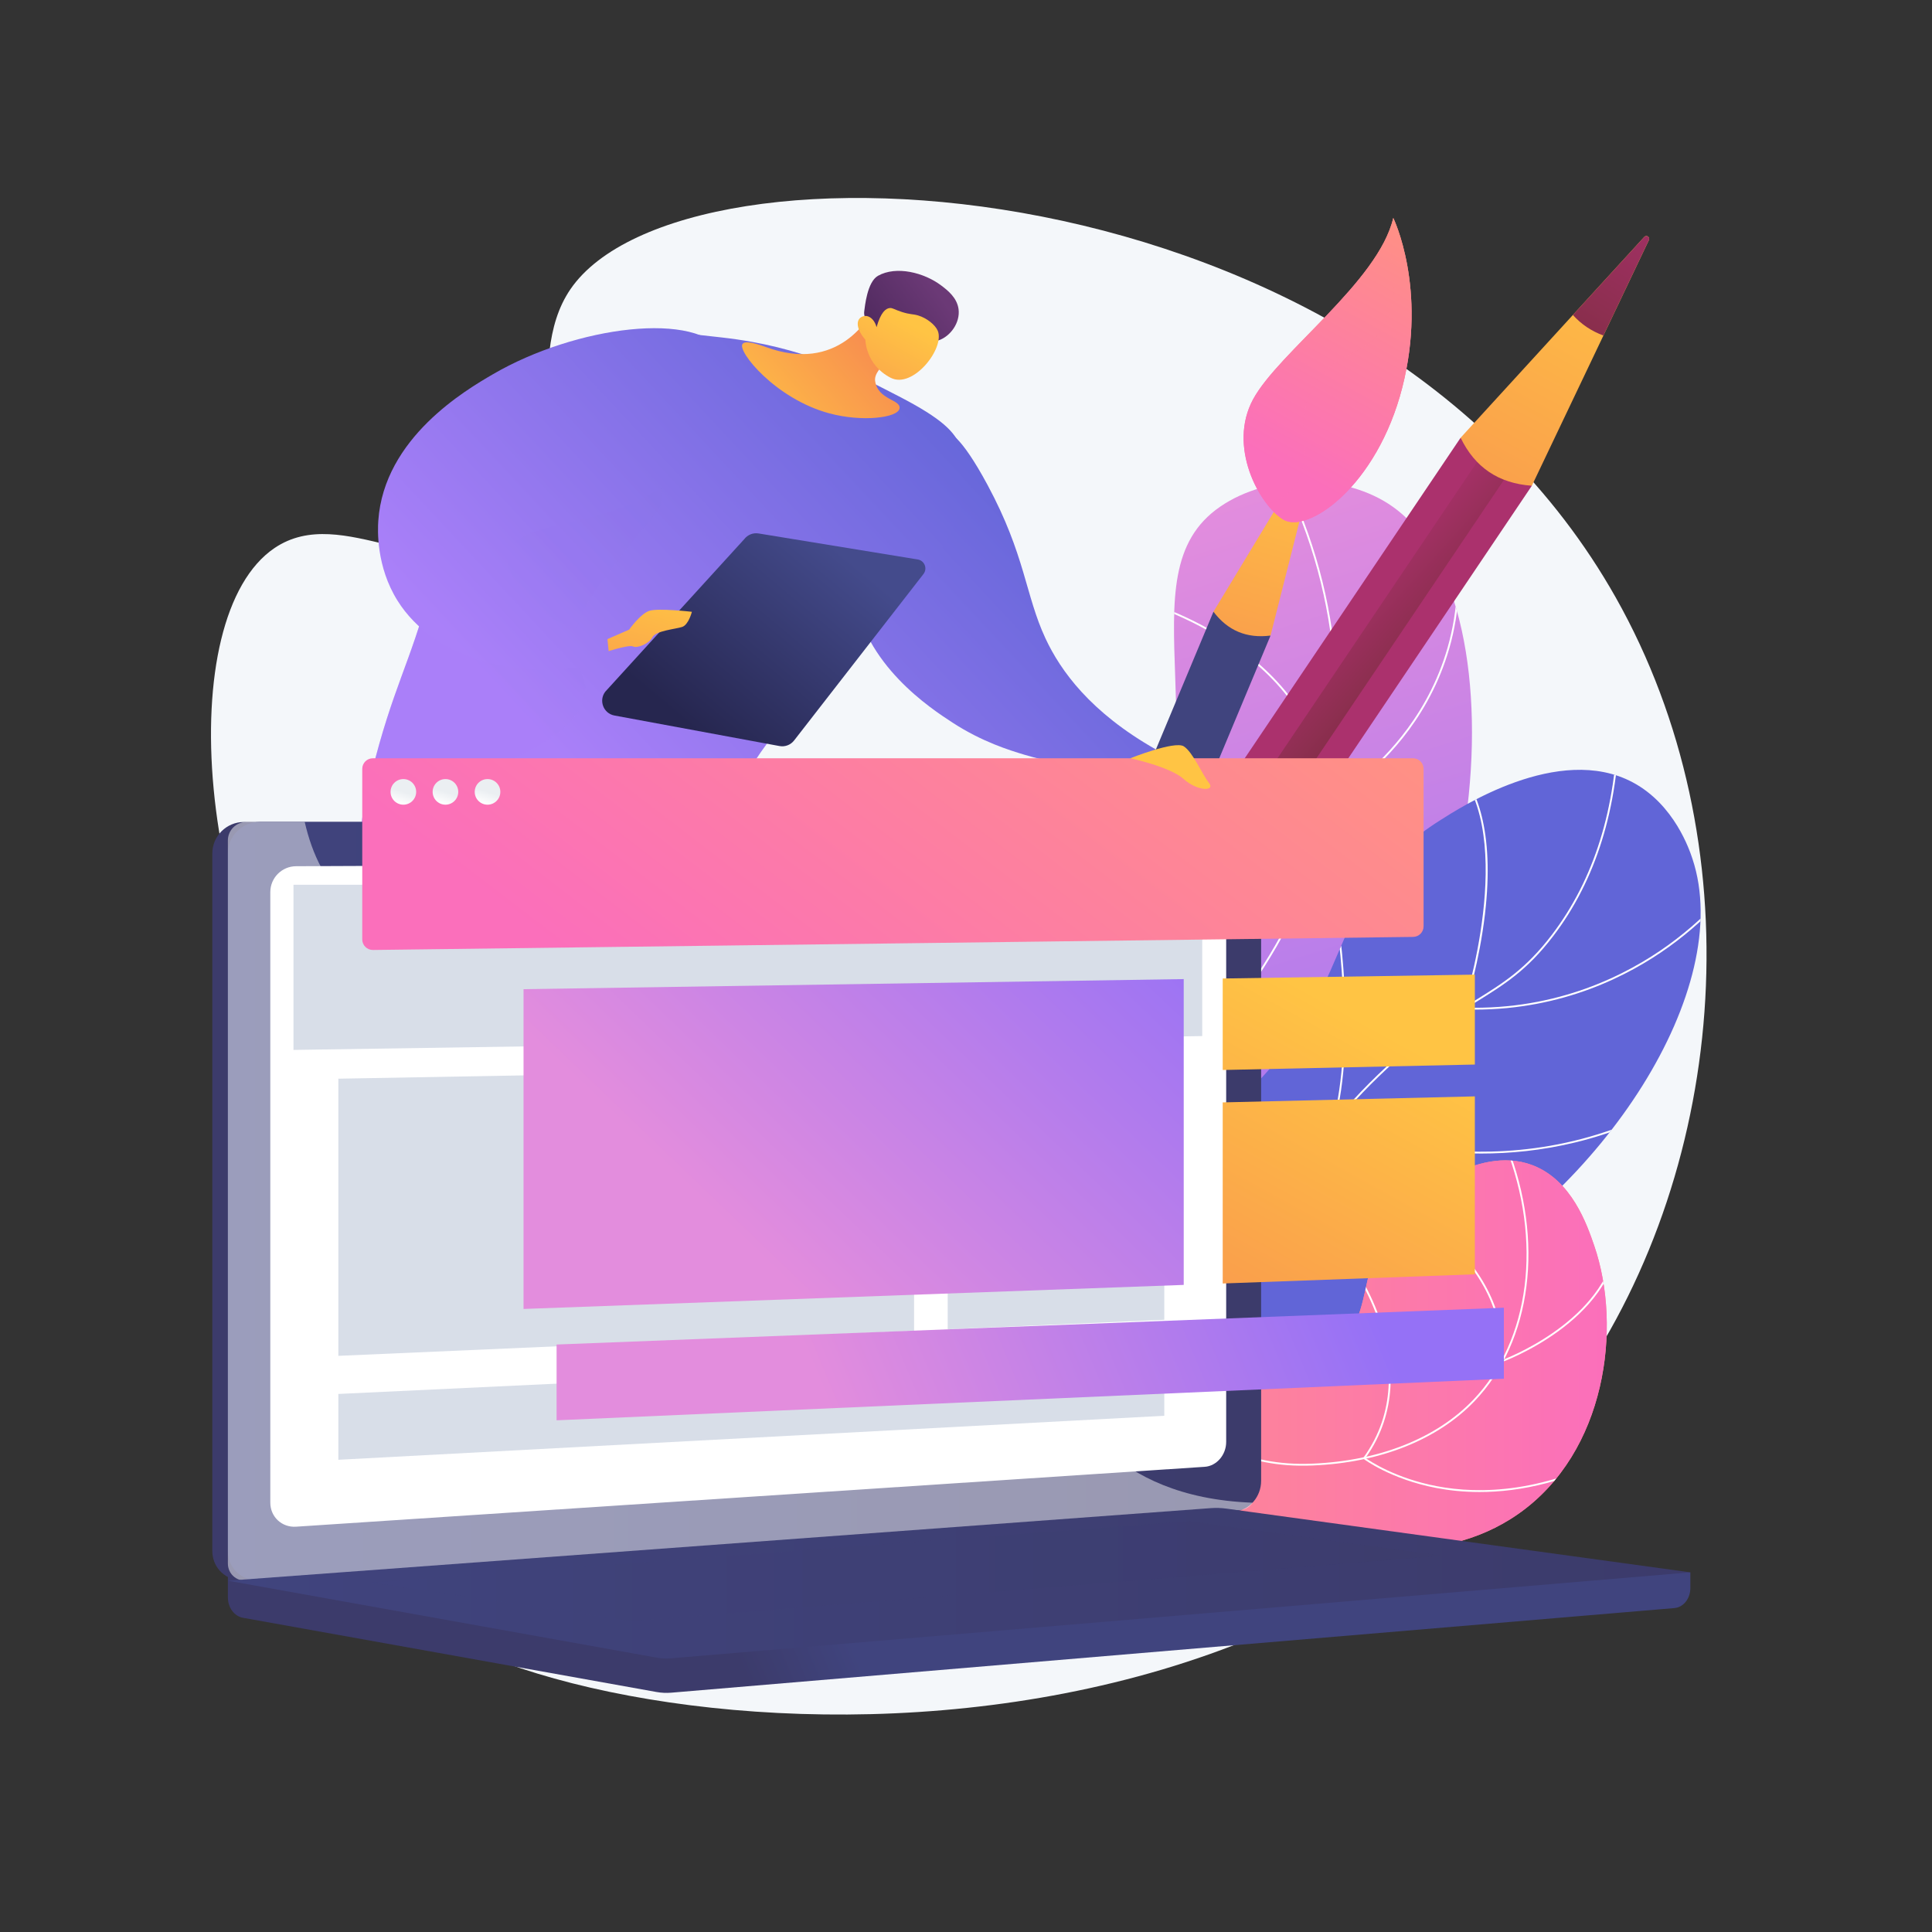
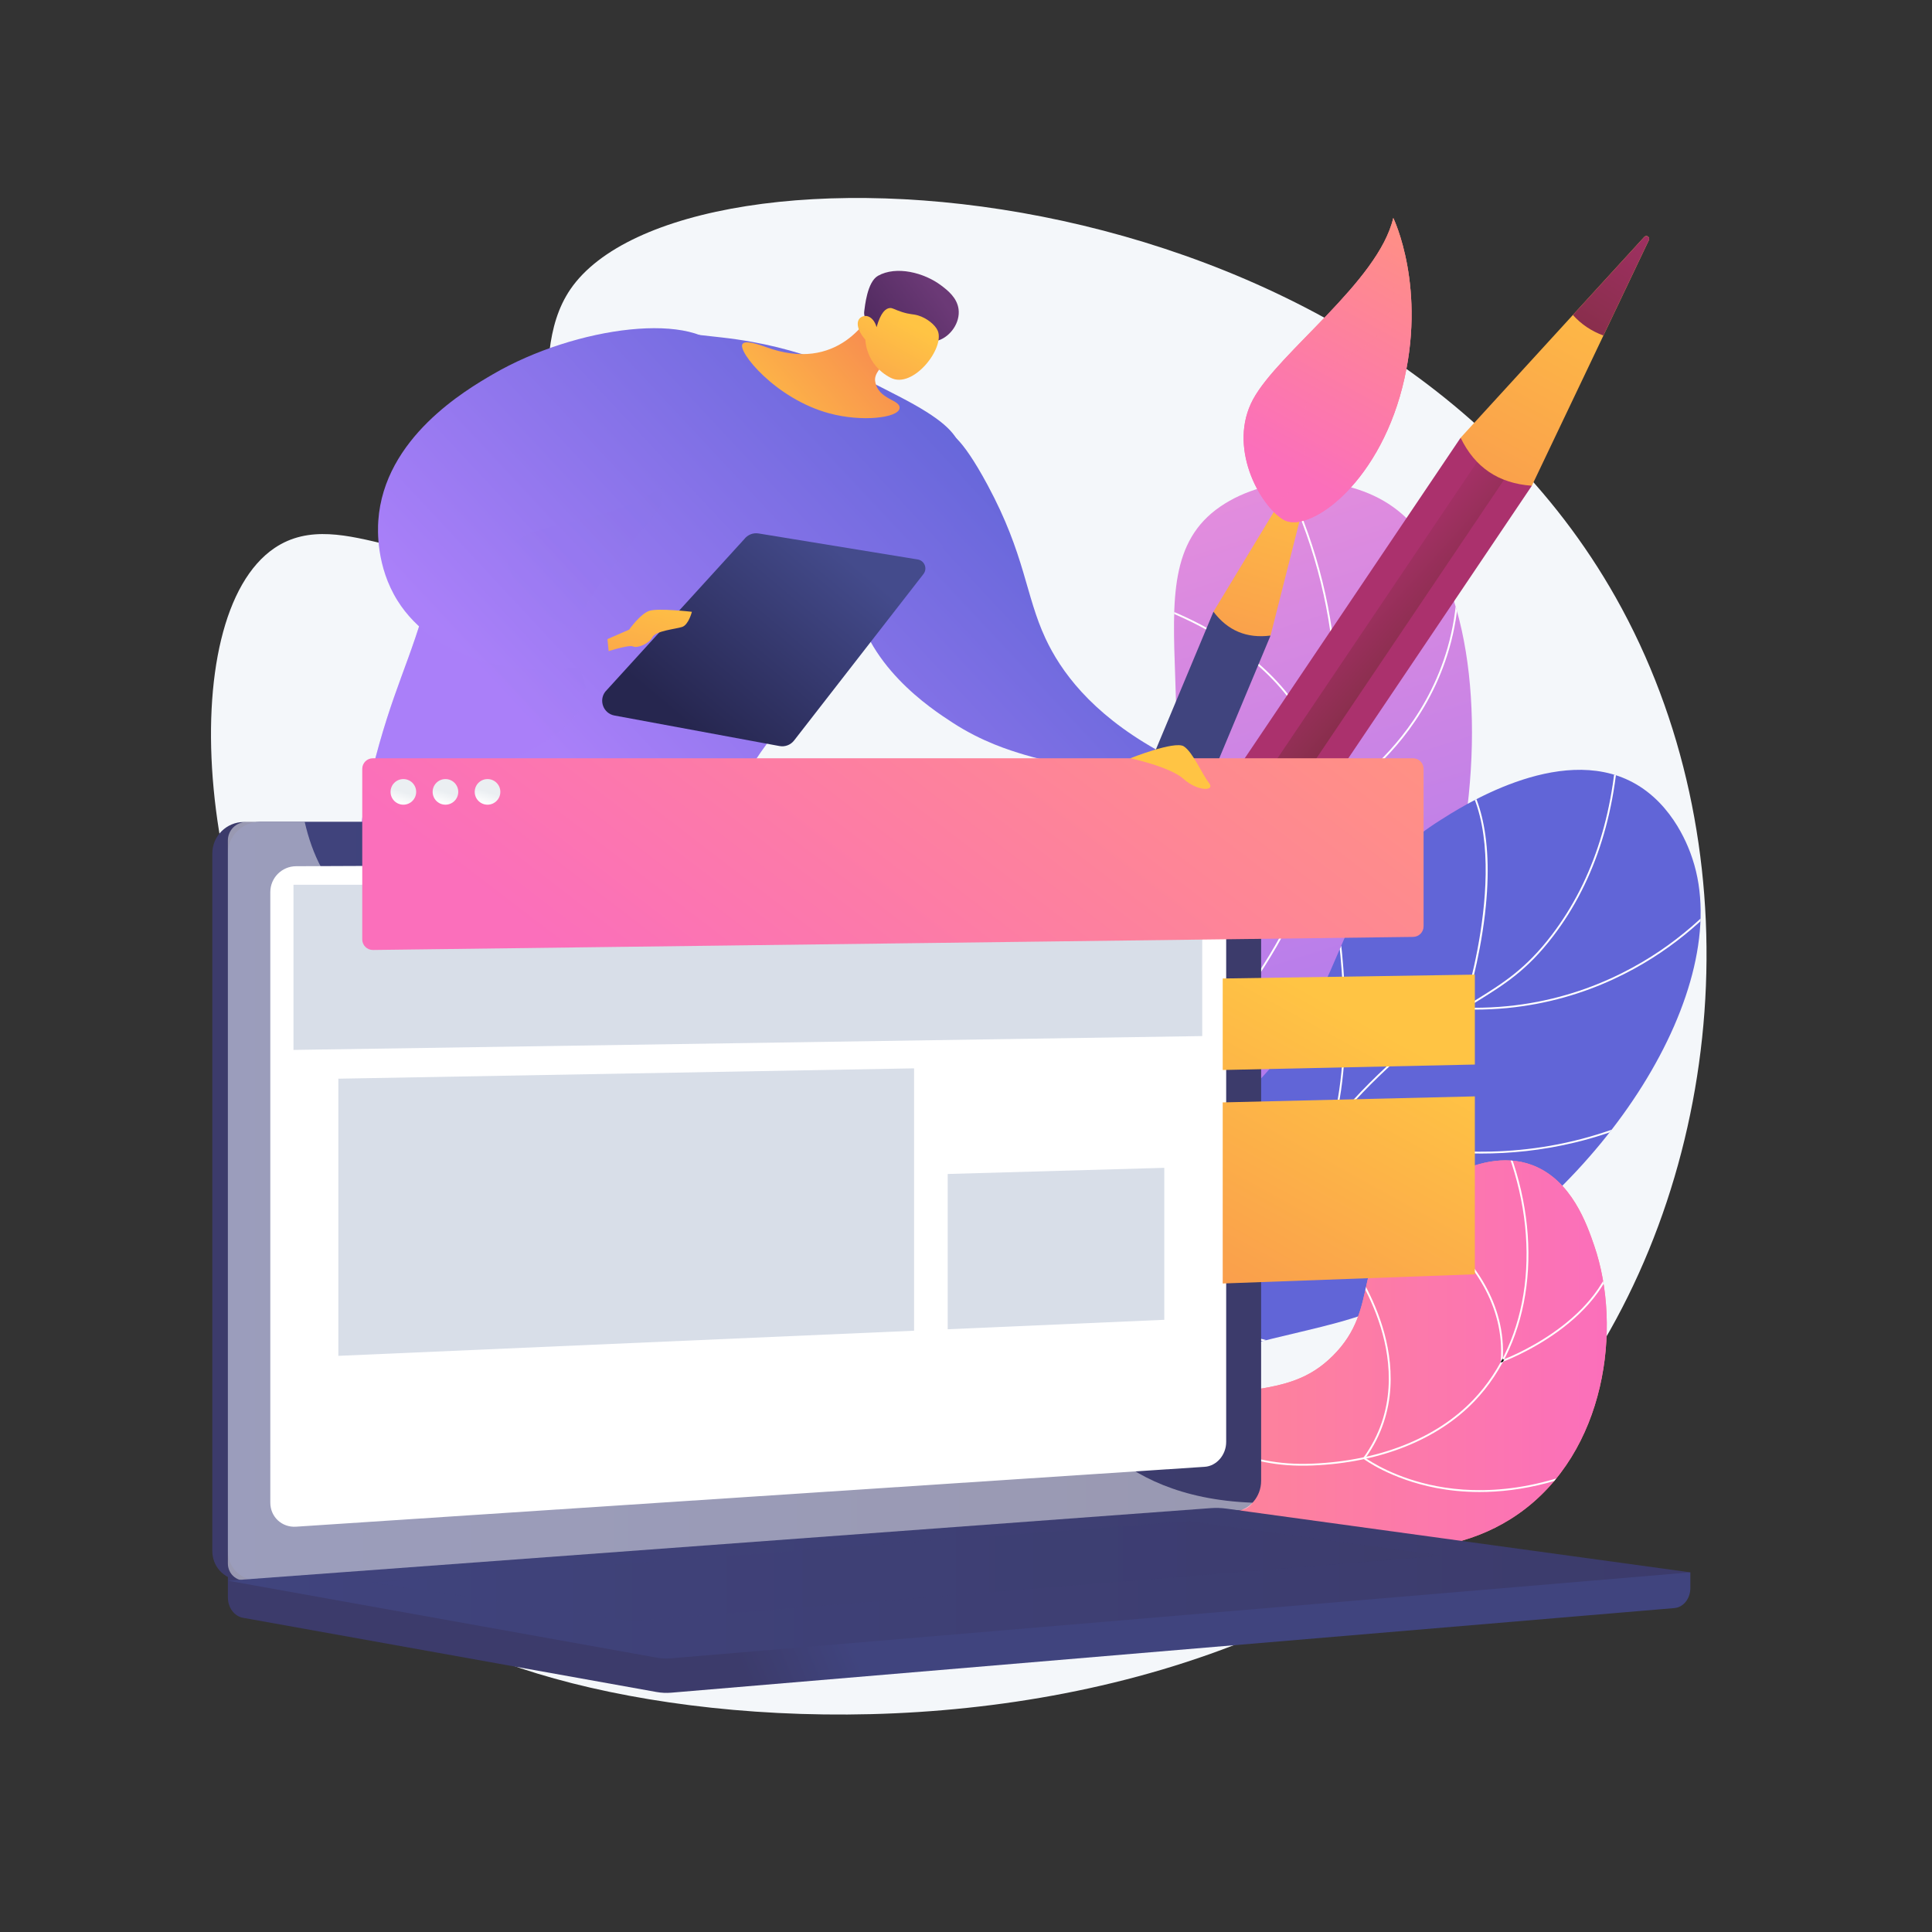
<svg xmlns="http://www.w3.org/2000/svg" xmlns:xlink="http://www.w3.org/1999/xlink" version="1.1" x="0px" y="0px" viewBox="0 0 3710 3710" style="enable-background:new 0 0 3710 3710;" xml:space="preserve">
  <rect x="0" y="0" width="3710" height="3710" fill="#333333" stroke="none" />
  <g id="Background">
    <g>
      <g>
        <rect style="fill:transparent" width="3710" height="3710" />
      </g>
    </g>
  </g>
  <g id="Illustration">
    <g>
      <path style="fill:#F4F7FA;" d="M1095.54,555.198c-96.455,140.604,16.641,368.558-126.481,474.304    c-139.318,102.936-310.466-65.79-441.764,22.817c-194.774,131.443-159.204,732.9,125.565,1106.598    c85.64,112.384,157.197,156.111,188.89,283.211c68.053,272.917-171.119,435.266-125.604,570.246    c102.481,303.927,1678.564,558.957,2310.959-354.443c295.354-426.596,339.545-1042.603,75.656-1510.464    C2625.915,302.05,1311.967,239.708,1095.54,555.198z" />
      <g>
        <g>
          <g>
            <defs>
              <path id="SVGID_1_" d="M1874.748,3107.609c-47.761-145.546-96.373-367.741-39.465-614.429        c65.348-283.266,210.103-339.939,340.074-642.729c185.529-432.224-24.444-745.316,167.621-877.42        c93.663-64.421,240.947-64.473,331.752,0.203c259.073,184.526,188.051,988.28-222.995,1301.925        c-185.903,141.853-348.125,125.025-487.63,308.586C1840.833,2745.944,1850.5,2959.925,1874.748,3107.609z" />
            </defs>
            <linearGradient id="SVGID_00000021114980510878851770000012940762819993135249_" gradientUnits="userSpaceOnUse" x1="1995.505" y1="1056.014" x2="2511.877" y2="2699.014">
              <stop offset="0.004" style="stop-color:#E38DDD" />
              <stop offset="1" style="stop-color:#9571F6" />
            </linearGradient>
            <use xlink:href="#SVGID_1_" style="overflow:visible;fill:url(#SVGID_00000021114980510878851770000012940762819993135249_);" />
            <clipPath id="SVGID_00000163060249241364165240000002154662187081178813_">
              <use xlink:href="#SVGID_1_" style="overflow:visible;" />
            </clipPath>
            <g style="clip-path:url(#SVGID_00000163060249241364165240000002154662187081178813_);">
              <path style="fill:#FFFFFF;" d="M1844.999,2741.249l-3.424-0.871c15.635-61.444,36.654-121.818,62.472-179.444        c59.384-132.545,124.821-205.343,207.669-297.507c53.846-59.901,114.874-127.793,185.367-225.083        c131.854-181.986,172.762-245.88,209.326-348.66c72.408-203.525,61.288-385.979,48.213-476.625        c-18.541-128.591-61.69-250.965-128.241-363.724l3.047-1.798c66.785,113.158,110.084,235.968,128.694,365.018        c13.12,90.968,24.281,274.073-48.384,478.313c-36.712,103.198-77.702,167.24-209.793,349.549        c-70.6,97.443-131.696,165.409-185.601,225.375c-82.639,91.933-147.915,164.548-207.072,296.588        C1881.536,2619.82,1860.586,2680,1844.999,2741.249z" />
              <path style="fill:#FFFFFF;" d="M2546.299,1545.777l-0.051-2.909c-2.656-149.978-98.515-247.051-178.461-302.072        c-86.75-59.705-173.949-84.166-174.821-84.406l0.94-3.407c0.875,0.242,88.647,24.863,175.884,84.901        c80.104,55.131,176.046,152.15,179.926,301.95c13.813-8.051,81.274-49.592,141.955-126.025        c62.383-78.577,130.163-211.2,98.803-396.775l3.486-0.59c31.586,186.924-36.732,320.517-99.609,399.672        c-68.102,85.74-144.727,127.859-145.492,128.276L2546.299,1545.777z" />
              <path style="fill:#FFFFFF;" d="M2522.803,2027.299c-15.336,0-29.812-0.758-43.2-1.981        c-84.187-7.696-144.498-35.003-145.098-35.279l-1.348-0.618l0.377-1.436c38.606-147.21,5.102-255.674-29.802-320.742        c-37.841-70.538-85.443-106.734-85.92-107.092l2.12-2.827c0.48,0.36,48.614,36.928,86.832,108.096        c35.137,65.433,68.885,174.344,30.567,322.003c9.343,4.04,66.04,27.397,142.713,34.386        c77.061,7.025,190.696-1.527,294.326-82.185l2.168,2.789C2689.976,2009.788,2596.519,2027.299,2522.803,2027.299z" />
              <path style="fill:#FFFFFF;" d="M2349.465,2308.604c-44.898,0-81.792-6.243-110.324-14.012        c-70.494-19.193-106.66-51.65-107.017-51.977l-0.937-0.853l0.508-1.16c65.285-149.55-25.788-394.2-26.714-396.655l3.307-1.249        c0.93,2.46,92.023,247.171,27.163,398.122c6.083,5.136,41.351,33.178,104.845,50.422        c64.404,17.491,171.853,27.133,317.994-26.261l1.215,3.321C2477.023,2298.437,2406.735,2308.604,2349.465,2308.604z" />
            </g>
          </g>
        </g>
        <g>
          <g>
            <defs>
              <path id="SVGID_00000182514718134860904850000017972605377342048171_" d="M1726.692,2879.427        c-16.164-97.77-25.455-250.462,54.128-387.014c138.839-238.228,391.905-159.204,634.135-414.431        c195.369-205.85,133.8-365.842,350.283-502.647c36.236-22.899,227.699-148.912,370.08-73.012        c80.234,42.769,109.304,130.571,114.76,147.054c82.478,249.118-171.269,639.147-502.002,817.535        c-190.02,102.49-251.326,68.996-585.717,188.529C1965.868,2725.681,1818.337,2816.126,1726.692,2879.427z" />
            </defs>
            <linearGradient id="SVGID_00000095297275564571731030000003362485113890938011_" gradientUnits="userSpaceOnUse" x1="3146.532" y1="5164.926" x2="3051.492" y2="4745.628">
              <stop offset="0" style="stop-color:#AA80F9" />
              <stop offset="0.996" style="stop-color:#6165D7" />
            </linearGradient>
            <use xlink:href="#SVGID_00000182514718134860904850000017972605377342048171_" style="overflow:visible;fill:url(#SVGID_00000095297275564571731030000003362485113890938011_);" />
            <clipPath id="SVGID_00000085227376410711928290000015262465687852111017_">
              <use xlink:href="#SVGID_00000182514718134860904850000017972605377342048171_" style="overflow:visible;" />
            </clipPath>
            <g style="clip-path:url(#SVGID_00000085227376410711928290000015262465687852111017_);">
              <path style="fill:#FFFFFF;" d="M1698.105,2997.018l-3.462-0.72c48.65-233.683,140.927-390.688,274.267-466.649        c65.272-37.184,117.241-43.066,172.261-49.293c59.175-6.696,120.367-13.621,201.137-62.465        c78.498-47.468,106.643-93.176,142.274-151.044c32.046-52.047,71.931-116.819,161.45-203.099        c78.461-75.625,135.597-111.016,186.006-142.241c54.608-33.828,97.74-60.546,147.685-125.992        c81.573-106.895,124.206-243.959,126.718-407.387l3.534,0.055c-2.522,164.2-45.403,301.967-127.442,409.477        c-50.34,65.965-93.718,92.833-148.635,126.852c-50.258,31.133-107.223,66.419-185.412,141.783        c-89.2,85.968-128.951,150.531-160.894,202.408c-35.882,58.274-64.222,104.303-143.451,152.215        c-81.435,49.244-143.019,56.212-202.571,62.952c-54.649,6.184-106.269,12.026-170.909,48.851        C1838.24,2608.156,1746.539,2764.369,1698.105,2997.018z" />
              <path style="fill:#FFFFFF;" d="M2831.382,1938.751c-6.742,0-13.522-0.101-20.401-0.31l-2.364-0.072l0.741-2.247        c1.074-3.261,105.981-327.643-13.518-461.733l2.642-2.35c34.904,39.165,72.426,120.276,52.961,284.269        c-10.543,88.833-33.638,164.799-38.009,178.667c177.672,4.812,309.924-62.455,389.623-119.864        c86.788-62.513,131.816-127.164,132.262-127.809l2.91,2.004c-0.446,0.65-45.749,65.721-132.99,128.589        C3127.802,1873.699,3001.087,1938.751,2831.382,1938.751z" />
              <path style="fill:#FFFFFF;" d="M2844.43,2215.121c-27.404,0-52.882-1.422-76.004-3.647        c-124.299-11.969-208.606-49.112-209.443-49.486l-1.386-0.619l0.401-1.465c46.72-169.141,5.503-409.794,5.085-412.204        l3.479-0.611c0.422,2.412,41.529,242.453-4.749,412.269c11.425,4.84,92.02,37.549,207.086,48.609        c114.157,10.981,286.583,2.266,459.701-101.521l1.819,3.033C3091.491,2192.768,2953.001,2215.121,2844.43,2215.121z" />
              <path style="fill:#FFFFFF;" d="M2697.144,2609.705c-162.428,0-287.921-34.322-365.966-63.947        c-88.918-33.749-137.206-68.896-137.683-69.248l-1.499-1.103l1.18-1.441c128.423-156.772,78.389-415.781,77.867-418.38        l3.465-0.693c0.522,2.606,50.556,261.649-77.4,419.842c18.709,12.974,207.8,138.033,524.973,131.166l0.075,3.534        C2713.729,2609.616,2705.381,2609.705,2697.144,2609.705z" />
            </g>
          </g>
        </g>
        <g>
          <linearGradient id="SVGID_00000146459460358100914050000012685279890046553272_" gradientUnits="userSpaceOnUse" x1="321.837" y1="1445.651" x2="-1108.459" y2="2620.538" gradientTransform="matrix(0.946 0.325 -0.325 0.946 3271.104 1020.593)">
            <stop offset="0" style="stop-color:#FF9085" />
            <stop offset="1" style="stop-color:#FB6FBB" />
          </linearGradient>
          <path style="fill:url(#SVGID_00000146459460358100914050000012685279890046553272_);" d="M1895.962,2862.317      c54.374-39.078,143.372-95.638,263.08-138.076c212.921-75.483,310.497-30.951,400.634-120.966      c93.303-93.176,32.869-184.95,144.575-289c9.393-8.748,129.335-117.583,237.843-77.056      c75.909,28.352,105.465,114.58,119.334,155.038c53.823,157.023,22.528,396.284-144.991,514.299      c-158.822,111.889-359.901,58.564-423.742,41.182c-111.998-30.496-138.541-74.148-252.4-101.754      C2101.831,2812.413,1977.377,2837.282,1895.962,2862.317z" />
        </g>
        <g>
          <defs>
            <path id="SVGID_00000116198930924166158770000013566468581279214480_" d="M1895.962,2862.317       c54.374-39.078,143.372-95.638,263.08-138.076c212.921-75.483,310.497-30.951,400.634-120.966       c93.303-93.176,32.869-184.95,144.575-289c9.393-8.748,129.335-117.583,237.843-77.056       c75.909,28.352,105.465,114.58,119.334,155.038c53.823,157.023,22.528,396.284-144.991,514.299       c-158.822,111.889-359.901,58.564-423.742,41.182c-111.998-30.496-138.541-74.148-252.4-101.754       C2101.831,2812.413,1977.377,2837.282,1895.962,2862.317z" />
          </defs>
          <linearGradient id="SVGID_00000177476559303961159820000018284919590069894813_" gradientUnits="userSpaceOnUse" x1="1895.962" y1="2601.969" x2="3085.533" y2="2601.969">
            <stop offset="0" style="stop-color:#FF9085" />
            <stop offset="1" style="stop-color:#FB6FBB" />
          </linearGradient>
          <use xlink:href="#SVGID_00000116198930924166158770000013566468581279214480_" style="overflow:visible;fill:url(#SVGID_00000177476559303961159820000018284919590069894813_);" />
          <clipPath id="SVGID_00000124133541990166928000000006788537566772618940_">
            <use xlink:href="#SVGID_00000116198930924166158770000013566468581279214480_" style="overflow:visible;" />
          </clipPath>
          <g style="clip-path:url(#SVGID_00000124133541990166928000000006788537566772618940_);">
            <defs>
              <path id="SVGID_00000032627315691307834400000006493251556360424586_" d="M1851.284,2897.628l-2.086-2.851        c132.454-96.921,261.804-142.583,384.401-135.722c53.61,3.002,91.231,14.934,127.613,26.472        c45.485,14.426,88.445,28.052,159.714,25.077c128.265-5.357,237.708-48.88,308.17-122.552        c109.13-114.104,133.281-305.515,61.522-487.644l3.287-1.297c72.264,183.408,47.828,376.288-62.256,491.384        c-71.094,74.336-181.391,118.247-310.572,123.64c-71.942,3.002-115.145-10.715-160.935-25.239        c-36.173-11.472-73.578-23.334-126.742-26.311C2111.606,2755.779,1983.059,2801.208,1851.284,2897.628z" />
            </defs>
            <defs>
              <path id="SVGID_00000055706253936178981820000016980918476276796565_" d="M2881.729,2616.463l0.203-2.711        c8.227-109.273-57.573-192.164-114.219-242.46c-61.498-54.604-125.737-83.638-126.378-83.924l1.441-3.229        c0.649,0.29,65.382,29.548,127.284,84.51c56.77,50.403,122.631,133.254,115.591,242.607        c23.931-9.271,207.587-85.264,219.626-235.522l3.52,0.281c-12.993,162.23-222.395,238.78-224.509,239.533L2881.729,2616.463z" />
            </defs>
            <defs>
              <path id="SVGID_00000054257317689749722630000014062161103793815194_" d="M2841.301,2865.092        c-31.497,0-59.339-3.191-83.044-7.735c-87.824-16.836-139.19-55.418-139.698-55.805l-1.372-1.046l1.012-1.396        c63.978-88.208,53.342-184.879,33.154-250.444c-21.917-71.166-59.453-122.033-59.83-122.537l2.834-2.114        c0.381,0.511,38.28,51.869,60.372,123.611c20.318,65.977,31.047,163.126-32.636,252.125        c8.725,6.179,57.922,39.047,137.021,54.172c80.361,15.366,208.901,15.04,364.975-73.779l1.75,3.071        C3014.725,2846.448,2917.398,2865.092,2841.301,2865.092z" />
            </defs>
            <use xlink:href="#SVGID_00000032627315691307834400000006493251556360424586_" style="overflow:visible;fill:#FFFFFF;" />
            <use xlink:href="#SVGID_00000055706253936178981820000016980918476276796565_" style="overflow:visible;fill:#FFFFFF;" />
            <use xlink:href="#SVGID_00000054257317689749722630000014062161103793815194_" style="overflow:visible;fill:#FFFFFF;" />
            <clipPath id="SVGID_00000141442377829745393620000002111335926725456769_">
              <use xlink:href="#SVGID_00000032627315691307834400000006493251556360424586_" style="overflow:visible;" />
            </clipPath>
            <clipPath id="SVGID_00000139253736876097537080000016783105614080249013_" style="clip-path:url(#SVGID_00000141442377829745393620000002111335926725456769_);">
              <use xlink:href="#SVGID_00000055706253936178981820000016980918476276796565_" style="overflow:visible;" />
            </clipPath>
            <clipPath id="SVGID_00000165947273590779289620000014464219402535229616_" style="clip-path:url(#SVGID_00000139253736876097537080000016783105614080249013_);">
              <use xlink:href="#SVGID_00000054257317689749722630000014062161103793815194_" style="overflow:visible;" />
            </clipPath>
          </g>
        </g>
      </g>
      <g>
        <g>
          <linearGradient id="SVGID_00000082350090215854169910000001049584028383125924_" gradientUnits="userSpaceOnUse" x1="-749.096" y1="2839.961" x2="-605.207" y2="2839.961" gradientTransform="matrix(-1 0 0 1 230.285 0)">
            <stop offset="0" style="stop-color:#311944" />
            <stop offset="1" style="stop-color:#6B3976" />
          </linearGradient>
          <path style="fill:url(#SVGID_00000082350090215854169910000001049584028383125924_);" d="M949.887,2839.918l-71.993-43.259      h-32.49c0,0-11.069,41.199-9.813,43.259c14.475,23.721,81.877,41.768,123.937,43.259c6.983,0.248,16.727,0.285,19.245-4.776      C983.037,2869.83,963.987,2851.85,949.887,2839.918z" />
          <linearGradient id="SVGID_00000159463398540918303500000010231212460716282753_" gradientUnits="userSpaceOnUse" x1="-649.953" y1="2831.787" x2="-530.865" y2="2474.521" gradientTransform="matrix(-1 0 0 1 230.285 0)">
            <stop offset="0" style="stop-color:#FFC444" />
            <stop offset="0.996" style="stop-color:#F36F56" />
          </linearGradient>
          <path style="fill:url(#SVGID_00000159463398540918303500000010231212460716282753_);" d="M876.62,2749.455      c-0.119,25.204,0.958,42.985,7.268,50.805c4.44,5.506-38.25,17.893-38.484-3.601c-0.154-14.149-2.378-38.416-4.639-45.542      C852.717,2750.563,864.669,2750.01,876.62,2749.455z" />
        </g>
        <g>
          <linearGradient id="SVGID_00000119115132665794628270000013530046046656142488_" gradientUnits="userSpaceOnUse" x1="-1230.444" y1="2783.186" x2="-1086.555" y2="2783.186" gradientTransform="matrix(-1 0 0 1 230.285 0)">
            <stop offset="0" style="stop-color:#311944" />
            <stop offset="1" style="stop-color:#6B3976" />
          </linearGradient>
          <path style="fill:url(#SVGID_00000119115132665794628270000013530046046656142488_);" d="M1431.235,2783.143l-71.993-43.258      h-32.49c0,0-11.069,41.2-9.813,43.258c14.475,23.721,81.877,41.768,123.937,43.26c6.983,0.248,16.728,0.284,19.245-4.777      C1464.385,2813.055,1445.336,2795.075,1431.235,2783.143z" />
          <linearGradient id="SVGID_00000090272171720237576370000017426454418088887226_" gradientUnits="userSpaceOnUse" x1="-1123.634" y1="2780.51" x2="-992.49" y2="2387.078" gradientTransform="matrix(-1 0 0 1 230.285 0)">
            <stop offset="0" style="stop-color:#FFC444" />
            <stop offset="0.996" style="stop-color:#F36F56" />
          </linearGradient>
          <path style="fill:url(#SVGID_00000090272171720237576370000017426454418088887226_);" d="M1337.374,2692.99      c10.491,20.056,21.553,42.676,27.862,50.496c4.441,5.506-31.034,16.563-38.484-3.601c-6.04-16.348-22.972-38.107-25.233-45.234      C1313.47,2694.097,1325.422,2693.544,1337.374,2692.99z" />
        </g>
        <linearGradient id="SVGID_00000082349135372033697320000011203774879958486670_" gradientUnits="userSpaceOnUse" x1="1027.261" y1="1293.214" x2="1345.692" y2="2492.882">
          <stop offset="0" style="stop-color:#311944" />
          <stop offset="1" style="stop-color:#6B3976" />
        </linearGradient>
        <path style="fill:url(#SVGID_00000082349135372033697320000011203774879958486670_);" d="M1322.563,1512.761     c-27.858,185.25-46.053,415.655-29.621,678.823c12.137,194.381,40.687,366.972,74.054,513.439     c-22.216,5.76-44.433,11.519-66.649,17.279c-27.659-6.406-66.866-20.273-93.8-54.306     c-35.414-44.748-19.264-86.014-44.432-160.449c-24.028-71.062-52.738-74.834-81.458-135.765     c-37.461-79.476-14.584-128.154-17.28-234.503c-4.561-179.906-73.914-193.852-96.27-417.169     c-11.704-116.916-17.477-184.056,24.685-227.097C1050.832,1432.741,1180.646,1443.429,1322.563,1512.761z" />
        <linearGradient id="SVGID_00000085237047738157825590000001453878807561030785_" gradientUnits="userSpaceOnUse" x1="635.016" y1="2124.937" x2="1091.885" y2="2124.937">
          <stop offset="0" style="stop-color:#311944" />
          <stop offset="1" style="stop-color:#6B3976" />
        </linearGradient>
        <path style="fill:url(#SVGID_00000085237047738157825590000001453878807561030785_);" d="M1169.519,1525.103     c-76.09,177.061-155.166,403.826-207.35,673.887c-41.702,215.816-56.852,410.75-59.243,575.151c-24.685,0-49.368,0-74.053,0     c-21.416-31.169-49.569-79.488-66.648-143.171c-17.029-63.496-6.316-79.864-17.28-180.198     c-14.942-136.744-34.513-143.037-32.09-224.629c2.785-93.764,31.277-93.392,41.965-187.602     c15.811-139.367-41.754-182.384-39.496-311.025c1.015-57.79,14.313-144.841,78.99-251.782     C919.382,1492.189,1044.451,1508.647,1169.519,1525.103z" />
        <linearGradient id="SVGID_00000048493710771102479860000016679592667716044464_" gradientUnits="userSpaceOnUse" x1="2261.745" y1="1415.283" x2="2125.98" y2="1879.352">
          <stop offset="0" style="stop-color:#FFC444" />
          <stop offset="0.996" style="stop-color:#F36F56" />
        </linearGradient>
        <path style="fill:url(#SVGID_00000048493710771102479860000016679592667716044464_);" d="M2142.104,1503.44l29.027,25.73     c0,0,63.732-2.514,86.68,3.322c22.948,5.836,62.539,25.734,62.539,25.734s-9.895,14.615-23.933,9.078     c-14.038-5.536-35.724-13.017-39.891-10.988c-4.167,2.03-13.978,28.46-47.397,32.878c-33.419,4.419-48.969-34.919-48.969-34.919     l-31.642-26.863L2142.104,1503.44z" />
        <linearGradient id="SVGID_00000020361651365112922760000006309986936436347545_" gradientUnits="userSpaceOnUse" x1="1330.549" y1="1757.741" x2="2133.511" y2="1007.804">
          <stop offset="0" style="stop-color:#AA80F9" />
          <stop offset="0.996" style="stop-color:#6165D7" />
        </linearGradient>
        <path style="fill:url(#SVGID_00000020361651365112922760000006309986936436347545_);" d="M1809.465,825.914     c11.762,1.444,34.809,8.554,87.012,105.526c72.497,134.67,72.364,211.282,111.081,294.363     c28.906,62.028,86.228,142.07,212.119,213.366c-9.507,11.2-19.016,22.399-28.524,33.598     c-51.047,4.081-131.436,4.273-223.785-23.419c-28.795-8.634-81.355-24.797-137.63-61.345     c-42.021-27.291-171.213-111.193-190.597-251.066C1617.953,984.04,1735.573,816.844,1809.465,825.914z" />
        <linearGradient id="SVGID_00000047740656846649939790000008149191798075313327_" gradientUnits="userSpaceOnUse" x1="993.248" y1="1363.919" x2="1778.216" y2="630.789">
          <stop offset="0" style="stop-color:#AA80F9" />
          <stop offset="0.996" style="stop-color:#6165D7" />
        </linearGradient>
        <path style="fill:url(#SVGID_00000047740656846649939790000008149191798075313327_);" d="M1146.686,653.739     c75.722-24.26,134.994-17.538,240.674-5.554c154.231,17.49,253.101,68.618,338.795,112.932     c84.22,43.552,106.523,68.131,118.486,96.269c27.895,65.618-6.092,137.302-27.771,181.431     c-55.349,112.671-106.716,108.755-224.012,244.377c-103.19,119.314-154.786,178.972-188.837,266.593     c-15.064,38.765-29.774,88.953-77.756,118.486c-46.578,28.669-99.459,22.457-129.594,18.513     c-126.596-16.568-137.824-98.275-220.31-92.567c-65.73,4.548-79.986,57.912-192.539,75.905     c-50.307,8.042-64.979,0.183-72.203-5.554c-27.391-21.751-24.201-73.746,1.851-179.58     c40.053-162.713,75.751-215.464,109.229-344.349c34.768-133.847,7.991-122.081,37.027-198.093     C869.486,917.003,949.442,716.933,1146.686,653.739z" />
        <linearGradient id="SVGID_00000046301866833013338790000000956583167436757891_" gradientUnits="userSpaceOnUse" x1="1609.65" y1="1056.487" x2="1325.024" y2="1397.336">
          <stop offset="0" style="stop-color:#444B8C" />
          <stop offset="0.996" style="stop-color:#26264F" />
        </linearGradient>
        <path style="fill:url(#SVGID_00000046301866833013338790000000956583167436757891_);" d="M1162.22,1328.323l266.871-292.908     c6.441-8.506,17.06-12.751,27.59-11.03l305.632,49.959c13.096,2.141,19.13,17.514,10.987,27.991l-248.455,319.658     c-6.662,8.571-17.58,12.666-28.236,10.587l-316.951-58.628C1158.755,1369.876,1149.363,1345.3,1162.22,1328.323z" />
        <linearGradient id="SVGID_00000093146028068680777820000014431162864187928493_" gradientUnits="userSpaceOnUse" x1="1263.573" y1="1123.266" x2="1127.808" y2="1587.334">
          <stop offset="0" style="stop-color:#FFC444" />
          <stop offset="0.996" style="stop-color:#F36F56" />
        </linearGradient>
        <path style="fill:url(#SVGID_00000093146028068680777820000014431162864187928493_);" d="M1151.006,1234.033l57.128-24.929     c0,0,21.812-31.161,39.47-36.355c17.658-5.193,81.018,2.078,81.018,2.078s-6.232,24.929-18.696,29.083     c-12.465,4.155-50.896,7.271-57.129,19.736c-6.232,12.464-29.083,21.812-37.393,17.658c-8.31-4.155-61.283,13.503-61.283,13.503     L1151.006,1234.033z" />
        <linearGradient id="SVGID_00000111154593537779725620000000765541971486080929_" gradientUnits="userSpaceOnUse" x1="993.225" y1="1363.895" x2="1778.196" y2="630.762">
          <stop offset="0" style="stop-color:#AA80F9" />
          <stop offset="0.996" style="stop-color:#6165D7" />
        </linearGradient>
        <path style="opacity:0.3;fill:url(#SVGID_00000111154593537779725620000000765541971486080929_);" d="M1170.753,1620.138     c-26.332-32.157-12.125-70.729-48.135-103.675c-58.655-53.666-164.809-13.962-170.324-33.324     c-6.606-23.194,152.389-56.818,170.324-148.107c8.131-41.391-21.813-48.428-18.513-103.675     c3.093-51.794,35.428-94.477,99.972-177.729c50.96-65.731,64.745-71.081,66.648-96.27     c5.72-75.718-89.929-128.414-129.594-155.512c-48.507-33.14-99.205-50.317-146.523-58.184     c-88.308,81.338-128.174,181.329-134.88,198.885c-29.036,76.012-2.259,64.246-37.027,198.093     c-33.478,128.885-69.175,181.635-109.229,344.349c-26.052,105.834-29.243,157.829-1.851,179.58     c7.223,5.737,21.896,13.596,72.203,5.554c112.553-17.993,126.809-71.357,192.539-75.905     c82.486-5.708,93.713,75.999,220.31,92.567c30.135,3.944,83.016,10.156,129.594-18.513c10.486-6.455,19.308-13.937,26.968-22.03     C1241.294,1666.811,1192.841,1647.111,1170.753,1620.138z" />
        <g>
          <linearGradient id="SVGID_00000181049414877944016540000011617894228464811916_" gradientUnits="userSpaceOnUse" x1="1148.291" y1="-397.416" x2="1166.407" y2="-879.959" gradientTransform="matrix(0.687 0.727 -0.727 0.687 357.515 286.035)">
            <stop offset="0" style="stop-color:#FFC444" />
            <stop offset="0.996" style="stop-color:#F36F56" />
          </linearGradient>
          <path style="fill:url(#SVGID_00000181049414877944016540000011617894228464811916_);" d="M1687.894,573.515      c-16.915,40.639-80.224,143.17-217.065,92.929c-36.624-13.447-42.873-8.714-44.993-5.892      c-10.331,13.77,63.033,105.324,166.836,133.229c63.32,17.02,131.036,8.487,134.638-9.144      c3.625-17.746-41.621-16.126-46.822-53.141c-3.619-25.765,48.486-56.638,75.288-74.054      C1751.403,623.764,1692.292,607.265,1687.894,573.515z" />
          <g>
            <linearGradient id="SVGID_00000171713629222916207880000000954217884519096744_" gradientUnits="userSpaceOnUse" x1="868.854" y1="-233.837" x2="753.199" y2="-527.58" gradientTransform="matrix(-0.844 -0.537 -0.537 0.844 2148.009 1404.956)">
              <stop offset="0" style="stop-color:#311944" />
              <stop offset="1" style="stop-color:#6B3976" />
            </linearGradient>
            <path style="fill:url(#SVGID_00000171713629222916207880000000954217884519096744_);" d="M1801.721,653.844       c23.445-7.695,42.449-34.235,38.971-60.295c-2.996-22.434-21.889-36.718-33.205-45.281       c-32.83-24.832-86.332-38.421-121.515-18.645c-20.866,11.731-25.119,59.516-26.345,67.828       c-1.383,9.403,3.341,15.732,5.554,24.782c3.061,12.549,7.727,32.373,15.009,65.199c5.672-5.025,13.154-10.968,22.515-16.665       c3.601-2.19,17.833-10.648,33.784-15.18C1768.429,646.508,1779.479,661.144,1801.721,653.844z" />
            <linearGradient id="SVGID_00000103944706731768355350000000371870826677199283_" gradientUnits="userSpaceOnUse" x1="767.042" y1="-450.573" x2="761.868" y2="-33.7" gradientTransform="matrix(0.875 0.484 -0.484 0.875 848.96 639.093)">
              <stop offset="0" style="stop-color:#FFC444" />
              <stop offset="0.996" style="stop-color:#F36F56" />
            </linearGradient>
            <path style="fill:url(#SVGID_00000103944706731768355350000000371870826677199283_);" d="M1661.773,652.498       c0,0,0.28,48.002,48.429,72.885c43.026,22.234,104.968-57.122,90.449-90.496c-4.85-11.14-20.849-24.139-37.627-29.133       c-9.918-2.951-14.917-1.519-31.043-6.632c-14.889-4.716-17.665-8.167-23.524-7.57c-7.332,0.748-16.944,7.582-25.209,36.733       c-3.092-11.889-10.747-20.317-19.404-21.502c-1.383-0.188-5.403-0.16-8.781,1.505       C1642.842,614.319,1644.38,632.255,1661.773,652.498z" />
          </g>
        </g>
        <linearGradient id="SVGID_00000042015134202360663070000003968932053187864251_" gradientUnits="userSpaceOnUse" x1="833.149" y1="1192.5" x2="1618.118" y2="459.369">
          <stop offset="0" style="stop-color:#AA80F9" />
          <stop offset="0.996" style="stop-color:#6165D7" />
        </linearGradient>
        <path style="fill:url(#SVGID_00000042015134202360663070000003968932053187864251_);" d="M1391.062,679.658     c-50.044-84.474-285.62-53.575-444.321,38.878c-51.683,30.108-209.289,121.924-220.31,281.404     c-1.198,17.334-4.278,87.764,37.026,153.661c69.474,110.84,233.737,159.747,407.295,116.634     c-1.851-18.513-3.703-37.026-5.554-55.54c-14.784,0.513-73.61,0.845-125.891-42.581c-10.473-8.699-72.705-60.391-62.946-107.378     c16.384-78.883,213.116-35.872,340.646-168.472C1374.187,836.813,1424,735.256,1391.062,679.658z" />
      </g>
      <g>
        <linearGradient id="SVGID_00000171696138819546830470000013721673532271013531_" gradientUnits="userSpaceOnUse" x1="3263.945" y1="4434.532" x2="3661.522" y2="4685.485" gradientTransform="matrix(-0.829 -0.559 -0.559 0.829 7514.836 -18.063)">
          <stop offset="0" style="stop-color:#AB316D" />
          <stop offset="1" style="stop-color:#792D3D" />
        </linearGradient>
        <path style="fill:url(#SVGID_00000171696138819546830470000013721673532271013531_);" d="M1528.982,2735.003     c31.955,50.983,77.561,81.698,136.818,92.142L2941.611,932.738l-136.818-92.142L1528.982,2735.003z" />
        <linearGradient id="SVGID_00000085965139623208279840000005432049125591894412_" gradientUnits="userSpaceOnUse" x1="3572.348" y1="4460.383" x2="3298.788" y2="4499.866" gradientTransform="matrix(-0.829 -0.559 -0.559 0.829 7514.836 -18.063)">
          <stop offset="0" style="stop-color:#AB316D" />
          <stop offset="1" style="stop-color:#792D3D" />
        </linearGradient>
        <path style="fill:url(#SVGID_00000085965139623208279840000005432049125591894412_);" d="M1614.984,2811.739     c-19.126-8.619-36.321-20.102-51.586-34.455L2848.06,869.735l51.453,34.652L1614.984,2811.739z" />
        <linearGradient id="SVGID_00000073699889788255767770000013199534295975641022_" gradientUnits="userSpaceOnUse" x1="3396.808" y1="2822.586" x2="3261.839" y2="4168.9" gradientTransform="matrix(-0.829 -0.559 -0.559 0.829 7514.836 -18.063)">
          <stop offset="0" style="stop-color:#FFC444" />
          <stop offset="0.996" style="stop-color:#F36F56" />
        </linearGradient>
        <path style="fill:url(#SVGID_00000073699889788255767770000013199534295975641022_);" d="M2804.793,840.596     c27.34,56.719,72.736,87.732,136.818,92.142l224.839-471.905c2.392-5.544-4.658-10.292-8.896-5.991L2804.793,840.596z" />
        <linearGradient id="SVGID_00000005960623396476250490000013719355949427374998_" gradientUnits="userSpaceOnUse" x1="3352.109" y1="2704.914" x2="3340.83" y2="3189.919" gradientTransform="matrix(-0.829 -0.559 -0.559 0.829 7514.836 -18.063)">
          <stop offset="0" style="stop-color:#AB316D" />
          <stop offset="1" style="stop-color:#792D3D" />
        </linearGradient>
        <path style="fill:url(#SVGID_00000005960623396476250490000013719355949427374998_);" d="M3166.45,460.833l-87.402,183.445     c-22.944-8.321-42.484-21.49-58.68-39.419l137.187-150.017C3161.792,450.541,3168.843,455.289,3166.45,460.833z" />
      </g>
      <g>
        <linearGradient id="SVGID_00000003794561694919305330000003936284504829201808_" gradientUnits="userSpaceOnUse" x1="3606.628" y1="4803.462" x2="3892.946" y2="4984.188" gradientTransform="matrix(-0.923 -0.386 -0.386 0.923 7315.665 -1096.421)">
          <stop offset="0" style="stop-color:#40447E" />
          <stop offset="0.996" style="stop-color:#3C3B6B" />
        </linearGradient>
        <path style="fill:url(#SVGID_00000003794561694919305330000003936284504829201808_);" d="M1695.998,2692.428     c29.753,31.508,66.292,46.776,109.617,45.804l634.209-1517.772l-109.617-45.804L1695.998,2692.428z" />
        <linearGradient id="SVGID_00000155116278338151236820000010102652698313893811_" gradientUnits="userSpaceOnUse" x1="3702.324" y1="3642.581" x2="3605.123" y2="4612.161" gradientTransform="matrix(-0.923 -0.386 -0.386 0.923 7315.665 -1096.421)">
          <stop offset="0" style="stop-color:#FFC444" />
          <stop offset="0.996" style="stop-color:#F36F56" />
        </linearGradient>
        <path style="fill:url(#SVGID_00000155116278338151236820000010102652698313893811_);" d="M2330.207,1174.657     c27.301,36.209,63.734,51.718,109.617,45.804l92.319-364.985c0.909-4.252-4.74-6.613-7.127-2.978L2330.207,1174.657z" />
        <linearGradient id="SVGID_00000049199592115231961880000017591018248121697457_" gradientUnits="userSpaceOnUse" x1="3670.137" y1="3557.838" x2="3662.014" y2="3907.124" gradientTransform="matrix(-0.923 -0.386 -0.386 0.923 7315.665 -1096.421)">
          <stop offset="0" style="stop-color:#AB316D" />
          <stop offset="1" style="stop-color:#792D3D" />
        </linearGradient>
        <path style="fill:url(#SVGID_00000049199592115231961880000017591018248121697457_);" d="M2532.142,855.476l-35.887,141.882     c-17.378-2.645-33.034-9.193-47-19.574l75.76-125.286C2527.402,848.863,2533.051,851.223,2532.142,855.476z" />
        <linearGradient id="SVGID_00000141457291355862114540000005085045366596663460_" gradientUnits="userSpaceOnUse" x1="2720.996" y1="572.207" x2="2409.42" y2="979.163" gradientTransform="matrix(0.989 -0.151 0.151 0.989 -52.331 299.135)">
          <stop offset="0" style="stop-color:#FF9085" />
          <stop offset="1" style="stop-color:#FB6FBB" />
        </linearGradient>
        <path style="fill:url(#SVGID_00000141457291355862114540000005085045366596663460_);" d="M2675.504,418.554     c0,0,65.949,135.103,17.296,325.409s-182.231,282.279-228.746,253.581c-46.515-28.698-106.775-140.291-57.707-230.838     C2455.415,676.159,2646.996,540.811,2675.504,418.554z" />
        <linearGradient id="SVGID_00000061436944098418058790000017038444192304411055_" gradientUnits="userSpaceOnUse" x1="2720.996" y1="572.207" x2="2409.42" y2="979.163" gradientTransform="matrix(0.989 -0.151 0.151 0.989 -52.331 299.135)">
          <stop offset="0" style="stop-color:#FF9085" />
          <stop offset="1" style="stop-color:#FB6FBB" />
        </linearGradient>
        <path style="fill:url(#SVGID_00000061436944098418058790000017038444192304411055_);" d="M2675.504,418.554     c0,0,65.949,135.103,17.296,325.409s-182.231,282.279-228.746,253.581c-46.515-28.698-106.775-140.291-57.707-230.838     C2455.415,676.159,2646.996,540.811,2675.504,418.554z" />
        <g style="opacity:0.3;">
          <linearGradient id="SVGID_00000070108316914371943530000001851077855720452995_" gradientUnits="userSpaceOnUse" x1="2748.152" y1="592.997" x2="2436.576" y2="999.953" gradientTransform="matrix(0.989 -0.151 0.151 0.989 -52.331 299.135)">
            <stop offset="0" style="stop-color:#FF9085" />
            <stop offset="1" style="stop-color:#FB6FBB" />
          </linearGradient>
          <path style="fill:url(#SVGID_00000070108316914371943530000001851077855720452995_);" d="M2675.503,418.555      c-2.736,11.733-6.986,23.588-12.456,35.512c26.332,100.078,11.098,154.648-14.534,186.393      c-35.796,44.332-84.998,35.778-122.234,93.646c-48.891,75.98,0.946,145.099-39.146,198.879      c-10.226,13.717-26.627,26.833-54.001,35.269c10.119,12.948,20.842,23.07,30.922,29.29      c46.515,28.698,180.092-63.275,228.747-253.581C2741.454,553.657,2675.503,418.555,2675.503,418.555z" />
        </g>
      </g>
      <g>
        <linearGradient id="SVGID_00000110432185055229521270000010400060255183309213_" gradientUnits="userSpaceOnUse" x1="1623.83" y1="3127.32" x2="1426.548" y2="3210.178">
          <stop offset="0" style="stop-color:#40447E" />
          <stop offset="0.996" style="stop-color:#3C3B6B" />
        </linearGradient>
        <path style="fill:url(#SVGID_00000110432185055229521270000010400060255183309213_);" d="M3245.958,3019.367l-2808.375-24.459     v72.37c0,19.643,12.249,36.345,28.839,39.322l794.124,142.51c9.424,1.691,18.982,2.14,28.492,1.338l1926.402-162.484     c17.198-1.45,30.519-18.205,30.519-38.386V3019.367z" />
        <g>
          <linearGradient id="SVGID_00000027584131442933727470000001409748248831558272_" gradientUnits="userSpaceOnUse" x1="1360.398" y1="2257.831" x2="1146.296" y2="2347.753">
            <stop offset="0" style="stop-color:#40447E" />
            <stop offset="0.996" style="stop-color:#3C3B6B" />
          </linearGradient>
          <path style="fill:url(#SVGID_00000027584131442933727470000001409748248831558272_);" d="M2341.906,2902.051L468.492,3034.444      c-33.523,2.369-60.78-22.804-60.78-56.232V1638.943c0-33.428,27.257-60.528,60.78-60.528h1873.414      c27.618,0,49.948,24.497,49.948,54.716v1210.674C2391.854,2874.023,2369.524,2900.099,2341.906,2902.051z" />
          <linearGradient id="SVGID_00000063616637633658006090000006691716721586707632_" gradientUnits="userSpaceOnUse" x1="437.583" y1="2306.506" x2="2421.726" y2="2306.506">
            <stop offset="0" style="stop-color:#40447E" />
            <stop offset="0.996" style="stop-color:#3C3B6B" />
          </linearGradient>
          <path style="fill:url(#SVGID_00000063616637633658006090000006691716721586707632_);" d="M2371.778,2902.051L498.364,3034.444      c-33.524,2.369-60.781-22.804-60.781-56.232V1638.943c0-33.428,27.257-60.528,60.781-60.528h1873.413      c27.619,0,49.949,24.497,49.949,54.716v1210.674C2421.726,2874.023,2399.396,2900.099,2371.778,2902.051z" />
          <path style="fill:#FFFFFF;" d="M2313.416,2816.696L568.527,2931.697c-27.281,1.798-49.45-18.864-49.45-46.154V1713.012      c0-27.289,22.169-49.505,49.45-49.618l1744.889-7.221c22.783-0.095,41.212,19.979,41.212,44.835v1067.966      C2354.627,2793.83,2336.199,2815.195,2313.416,2816.696z" />
          <path style="fill:#FFFFFF;" d="M1501.234,1615.047c0,12.444-9.642,22.561-21.549,22.597      c-11.922,0.037-21.597-10.045-21.597-22.517c0-12.472,9.675-22.59,21.597-22.598      C1491.592,1592.521,1501.234,1602.602,1501.234,1615.047z" />
          <path style="opacity:0.48;fill:#FFFFFF;" d="M1920.408,2534.736c-144.424-77.707-257.983,20.757-367.576-76.393      c-66.443-58.899-33.822-102.82-115.578-190.836c-90.551-97.486-149.505-64.716-240.507-152.454      c-115.066-110.939-57.517-197.252-156.632-276.903c-120.241-96.628-249.914-7.193-364.375-99.862      c-49.368-39.969-76.455-98.076-90.6-159.873H473.146c-19.625,0-35.563,15.906-35.563,35.528V3002.21      c0,19.621,15.937,34.397,35.563,33.004l1909.315-135.527c9.37-0.665,17.679-6.136,23.01-14.067      c-139.767-5.094-225.633-51.948-280.521-100.385C2017.575,2690.479,2036.199,2597.036,1920.408,2534.736z" />
        </g>
        <linearGradient id="SVGID_00000036241428467268602860000016893328235314567057_" gradientUnits="userSpaceOnUse" x1="437.583" y1="3040.235" x2="3245.958" y2="3040.235">
          <stop offset="0" style="stop-color:#40447E" />
          <stop offset="0.996" style="stop-color:#3C3B6B" />
        </linearGradient>
        <path style="fill:url(#SVGID_00000036241428467268602860000016893328235314567057_);" d="M2325.032,2896.047L437.583,3035.403     l822.963,147.684c9.424,1.691,18.982,2.14,28.492,1.338l1956.92-165.058l-890.902-122.373     C2345.093,2895.625,2335.044,2895.308,2325.032,2896.047z" />
        <linearGradient id="SVGID_00000173880710359365542820000018150701750321637505_" gradientUnits="userSpaceOnUse" x1="712.992" y1="3017.225" x2="2770.67" y2="3017.225">
          <stop offset="0" style="stop-color:#40447E" />
          <stop offset="0.996" style="stop-color:#3C3B6B" />
        </linearGradient>
        <polygon style="opacity:0.3;fill:url(#SVGID_00000173880710359365542820000018150701750321637505_);" points="712.992,3038.907      2284.349,2921.161 2770.67,2987.422 1212.849,3113.289    " />
      </g>
      <g>
        <polygon style="fill:#D8DEE8;" points="2308.644,1989.569 563.574,2016.165 563.574,1698.963 2308.644,1698.963    " />
        <polygon style="fill:#D8DEE8;" points="1755.303,2555.361 649.712,2603.617 649.712,2071.4 1755.303,2051.534    " />
-         <polygon style="fill:#D8DEE8;" points="2235.767,2190.347 1819.895,2201.024 1819.895,2050.373 2235.767,2042.9    " />
        <polygon style="fill:#D8DEE8;" points="2235.767,2534.389 1819.895,2552.541 1819.895,2254.379 2235.767,2242.568    " />
-         <polygon style="fill:#D8DEE8;" points="2235.767,2601.969 649.712,2676.796 649.712,2803.198 2235.767,2718.698    " />
      </g>
      <g>
        <linearGradient id="SVGID_00000108301775019656935110000004942295919734143900_" gradientUnits="userSpaceOnUse" x1="2156.675" y1="1050.284" x2="1382.017" y2="2062.081">
          <stop offset="0" style="stop-color:#FF9085" />
          <stop offset="1" style="stop-color:#FB6FBB" />
        </linearGradient>
        <path style="fill:url(#SVGID_00000108301775019656935110000004942295919734143900_);" d="M2713.621,1799.133l-1997.428,25.08     c-11.319,0.142-20.57-8.994-20.57-20.313V1476.42c0-11.22,9.095-20.315,20.315-20.315h1997.428     c11.22,0,20.315,9.095,20.315,20.315v302.399C2733.681,1789.94,2724.74,1798.993,2713.621,1799.133z" />
        <linearGradient id="SVGID_00000132772884305387931740000004618893718804361141_" gradientUnits="userSpaceOnUse" x1="1435.17" y1="2396.239" x2="2172.939" y2="1626.851">
          <stop offset="0.004" style="stop-color:#E38DDD" />
          <stop offset="1" style="stop-color:#9571F6" />
        </linearGradient>
-         <polygon style="fill:url(#SVGID_00000132772884305387931740000004618893718804361141_);" points="2273.09,2467.395      1005.343,2513.578 1005.343,1899.5 2273.09,1880.135    " />
        <linearGradient id="SVGID_00000157997056407453172960000009178797478236914574_" gradientUnits="userSpaceOnUse" x1="2597.561" y1="1947.955" x2="1965.186" y2="3096.768">
          <stop offset="0" style="stop-color:#FFC444" />
          <stop offset="0.996" style="stop-color:#F36F56" />
        </linearGradient>
        <polygon style="fill:url(#SVGID_00000157997056407453172960000009178797478236914574_);" points="2832.132,2044.226      2347.958,2054.694 2347.958,1878.991 2832.132,1871.596    " />
        <linearGradient id="SVGID_00000176756758017840387270000014944190899892996761_" gradientUnits="userSpaceOnUse" x1="2732.902" y1="2022.454" x2="2100.528" y2="3171.263">
          <stop offset="0" style="stop-color:#FFC444" />
          <stop offset="0.996" style="stop-color:#F36F56" />
        </linearGradient>
        <polygon style="fill:url(#SVGID_00000176756758017840387270000014944190899892996761_);" points="2832.132,2447.029      2347.958,2464.667 2347.958,2116.922 2832.132,2105.365    " />
        <linearGradient id="SVGID_00000020392231534772321770000006417329891120661906_" gradientUnits="userSpaceOnUse" x1="1613.535" y1="2766.498" x2="2576.197" y2="2365.974">
          <stop offset="0.004" style="stop-color:#E38DDD" />
          <stop offset="1" style="stop-color:#9571F6" />
        </linearGradient>
-         <polygon style="fill:url(#SVGID_00000020392231534772321770000006417329891120661906_);" points="2887.87,2511.174      1068.811,2581.875 1068.811,2727.4 2887.87,2647.559    " />
        <linearGradient id="SVGID_00000105385553175822962680000016550762217451851442_" gradientUnits="userSpaceOnUse" x1="782.204" y1="1497.242" x2="766.961" y2="1544.022">
          <stop offset="0.494" style="stop-color:#EBEFF2" />
          <stop offset="1" style="stop-color:#FFFFFF" />
        </linearGradient>
        <circle style="fill:url(#SVGID_00000105385553175822962680000016550762217451851442_);" cx="774.583" cy="1520.632" r="24.594" />
        <linearGradient id="SVGID_00000106854827191224428410000017396680912321472136_" gradientUnits="userSpaceOnUse" x1="863.011" y1="1497.242" x2="847.769" y2="1544.022">
          <stop offset="0.494" style="stop-color:#EBEFF2" />
          <stop offset="1" style="stop-color:#FFFFFF" />
        </linearGradient>
        <circle style="fill:url(#SVGID_00000106854827191224428410000017396680912321472136_);" cx="855.39" cy="1520.632" r="24.594" />
        <linearGradient id="SVGID_00000173163239398000353540000013886378770734828706_" gradientUnits="userSpaceOnUse" x1="943.819" y1="1497.242" x2="928.576" y2="1544.022">
          <stop offset="0.494" style="stop-color:#EBEFF2" />
          <stop offset="1" style="stop-color:#FFFFFF" />
        </linearGradient>
        <circle style="fill:url(#SVGID_00000173163239398000353540000013886378770734828706_);" cx="936.197" cy="1520.632" r="24.594" />
      </g>
      <linearGradient id="SVGID_00000013188341185270059360000018211913908045118871_" gradientUnits="userSpaceOnUse" x1="2233.985" y1="1541.28" x2="2191.825" y2="1723.975">
        <stop offset="0" style="stop-color:#FFC444" />
        <stop offset="0.996" style="stop-color:#F36F56" />
      </linearGradient>
      <path style="fill:url(#SVGID_00000013188341185270059360000018211913908045118871_);" d="M2170.476,1456.105    c0,0,85.105-33.956,102.614-22.991c17.509,10.965,35.552,54.151,48.489,70.326c12.937,16.176-22.08,16.452-48.489-7.401    C2246.682,1472.186,2170.476,1456.105,2170.476,1456.105z" />
    </g>
  </g>
</svg>